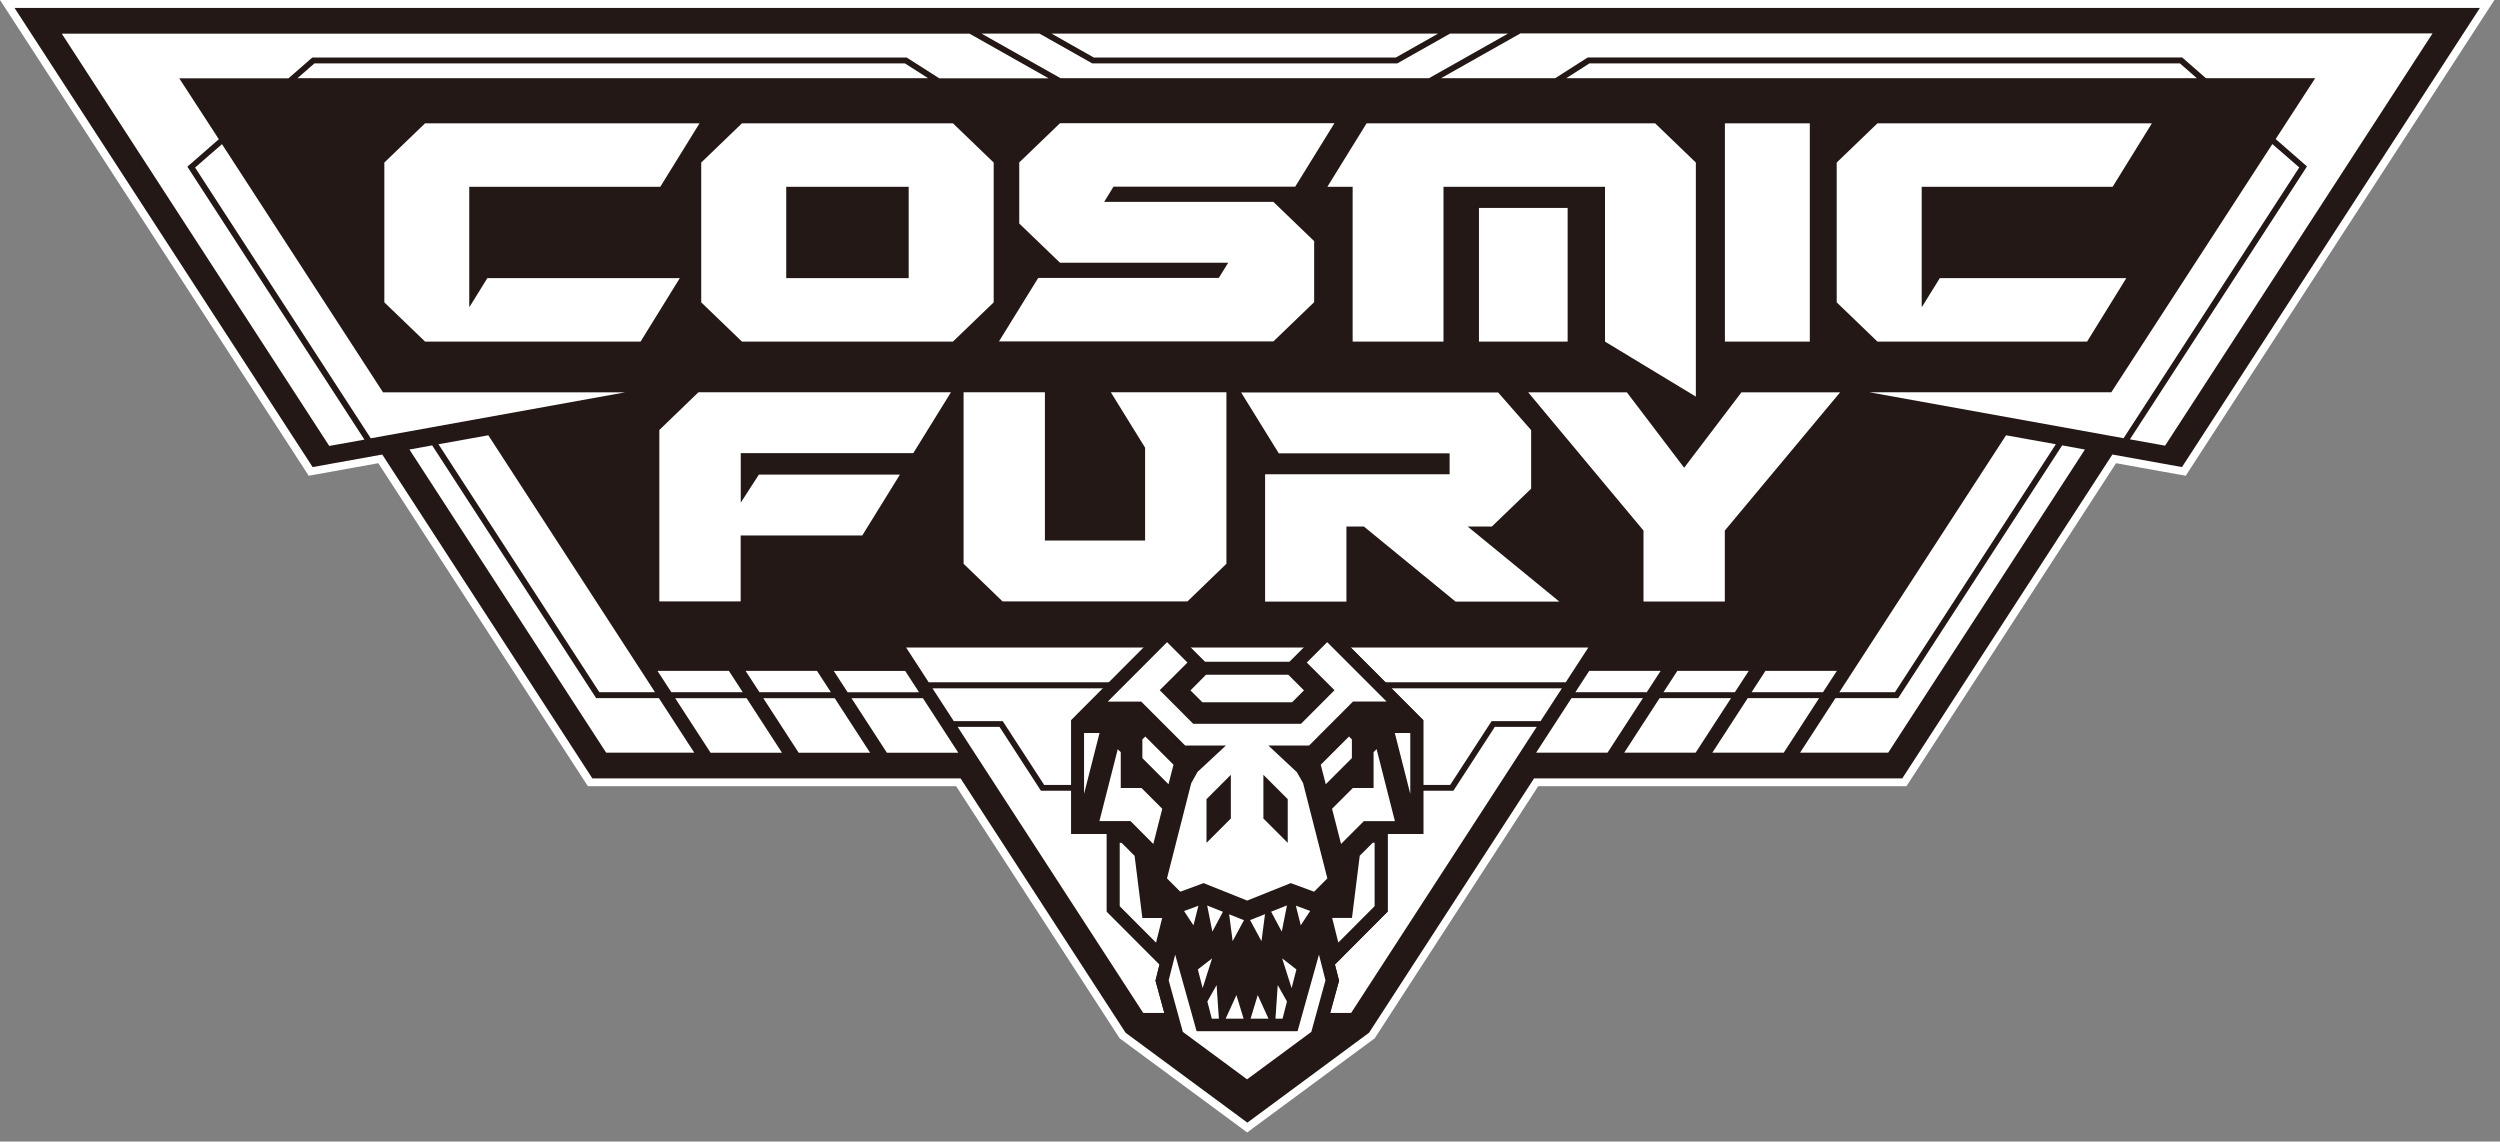
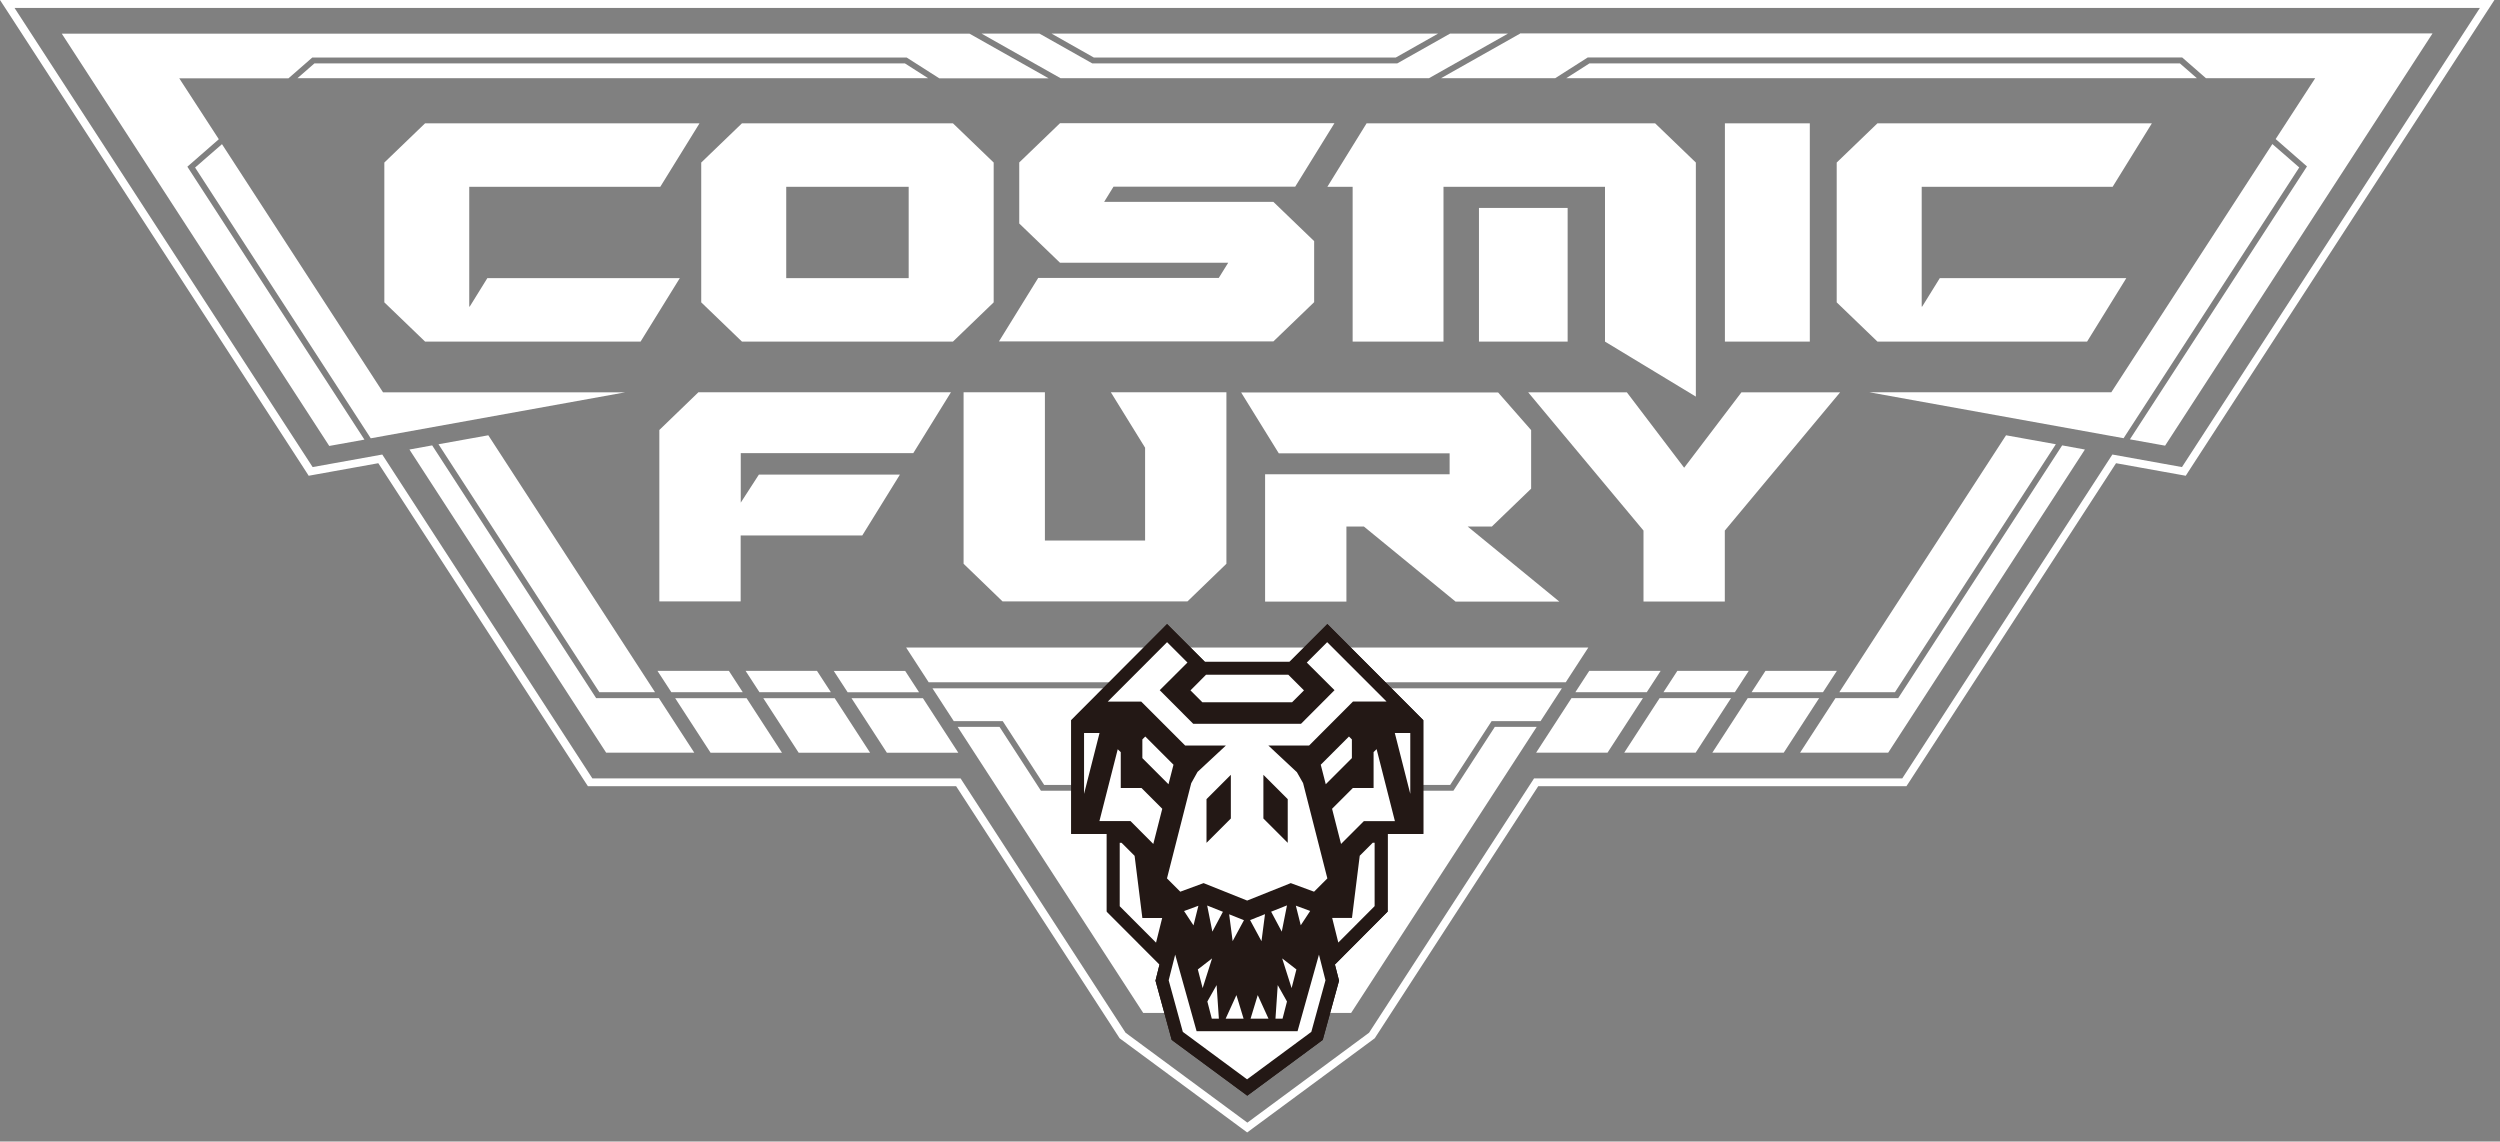
<svg xmlns="http://www.w3.org/2000/svg" viewBox="0 0 265 121" fill="none">
  <rect x="0" y="0" width="265" height="121" fill="#808080" stroke="none" />
  <g clip-path="url(#clip0_315_24979)">
-     <path d="M0.77 0.42L32.92 49.97L40.3 48.64L62.55 82.93H101.58L118.99 109.76L132.21 119.51L145.42 109.76L162.83 82.93H201.86L224.11 48.64L231.49 49.97L263.64 0.42H0.77Z" fill="#231815" />
    <path d="M1.54 0.84H262.87L231.29 49.51L223.91 48.18L201.64 82.51H162.61L145.12 109.47L132.22 119L119.31 109.47L101.82 82.51H62.79L40.52 48.18L33.14 49.51L1.54 0.84ZM0 0L0.84 1.29L32.42 49.96L32.72 50.43L33.27 50.33L40.1 49.1L62.07 82.96L62.32 83.34H101.35L118.59 109.92L118.67 110.05L118.79 110.14L131.7 119.67L132.2 120.04L132.7 119.67L145.61 110.14L145.73 110.05L145.81 109.92L163.05 83.34H202.08L202.33 82.96L224.3 49.1L231.14 50.33L231.69 50.43L231.99 49.96L263.57 1.29L264.41 0H0Z" fill="white" />
    <mask id="mask0_315_24979" style="mask-type:luminance" maskUnits="userSpaceOnUse" x="0" y="0" width="265" height="121">
      <path d="M264.41 0H0V120.03H264.41V0Z" fill="white" />
    </mask>
    <g mask="url(#mask0_315_24979)">
      <path d="M97.42 73.38L95.95 71.12H88.38L89.85 73.38H97.42ZM98.44 72.32H165.97L168.36 68.64H96.05L98.44 72.32ZM40.61 41.6L23.53 15.28L20.68 17.76L39.3 46.46L66.25 41.59H40.6L40.61 41.6ZM95.92 6.72H33.33L31.53 8.29H98.38L95.92 6.72ZM71.16 73.37H78.73L77.26 71.11H69.69L71.16 73.37ZM80.5 73.37H88.07L86.6 71.11H79.03L80.5 73.37ZM46.48 47.09L63.53 73.37H69.43L51.76 46.14L46.48 47.09ZM183.9 73.37L185.37 71.11H177.8L176.33 73.37H183.9ZM231.07 6.72H168.48L166.02 8.29H232.87L231.07 6.72ZM240.87 15.27L223.8 41.58H198.15L225.1 46.45L243.72 17.75L240.87 15.27ZM174.56 73.37L176.03 71.11H168.46L166.99 73.37H174.56ZM212.64 46.14L194.97 73.37H200.87L217.92 47.09L212.64 46.14ZM193.24 73.37L194.71 71.11H187.14L185.67 73.37H193.24ZM63.19 74L45.81 47.21L43.4 47.65L64.25 79.78H73.59L69.84 74H63.19ZM158.45 77.05L154.06 83.82H150.1C149.93 83.82 149.79 83.68 149.79 83.51C149.79 83.34 149.93 83.2 150.1 83.2H153.72L158.11 76.44H163.3L165.56 72.96H98.84L101.1 76.44H106.29L110.68 83.2H114.3C114.47 83.2 114.61 83.34 114.61 83.51C114.61 83.68 114.47 83.82 114.3 83.82H110.34L105.95 77.05H101.51L121.18 107.37H143.22L162.89 77.05H158.45ZM175.92 74L172.17 79.78H179.74L183.49 74H175.92ZM151.47 8.29L159.85 3.56H153.71L148.11 6.72H115.78L110.18 3.56H104.04L112.42 8.29H151.47ZM185.26 74L181.51 79.78H189.08L192.83 74H185.26ZM201.21 74H194.56L190.81 79.78H200.15L221 47.65L218.59 47.21L201.21 74ZM161.13 3.56L152.75 8.29H164.85L168.3 6.09H231.31L233.83 8.29H245.41L241.22 14.74L244.54 17.64L225.77 46.57L229.5 47.24L257.85 3.54H161.12L161.13 3.56ZM166.58 74L162.83 79.78H170.4L174.15 74H166.58ZM147.95 6.1L152.44 3.56H111.46L115.95 6.1H147.95ZM23.19 14.75L19 8.3H30.58L33.1 6.1H96.11L99.56 8.3H111.15L102.77 3.57H6.55L34.9 47.27L38.63 46.6L19.86 17.67L23.18 14.77L23.19 14.75ZM90.26 74.01L94.01 79.79H101.58L97.83 74.01H90.26ZM71.57 74.01L75.32 79.79H82.89L79.14 74.01H71.56H71.57ZM80.91 74.01L84.66 79.79H92.23L88.48 74.01H80.91Z" fill="white" />
      <path d="M69.99 19.8L74.15 13.07H45.06L40.74 17.23V32.05L45.06 36.21H67.9L72.06 29.48H51.66L49.79 32.5H49.74V19.8H69.98H69.99ZM117.05 21.41V21.38L118.03 19.79H137.29L141.45 13.06H112.36L108.04 17.22V23.69L112.36 27.85H130.19L129.19 29.46H110.05L105.89 36.19H134.98L139.3 32.03V25.56L134.98 21.4H117.05V21.41ZM78.65 13.07L74.33 17.23V32.05L78.65 36.21H101.01L105.33 32.05V17.23L101.01 13.07H78.65ZM96.32 29.48H83.34V19.8H96.32V29.48ZM156.77 36.21H166.17V22.04H156.77V36.21ZM144.86 13.07L140.7 19.8H143.38V36.21H153.01V19.8H170.13V36.21L179.76 42.04V17.23L175.44 13.07H144.86ZM182.84 36.21H191.84V13.07H182.84V36.21ZM203.75 32.5H203.7V19.8H223.94L228.1 13.07H199.01L194.69 17.23V32.05L199.01 36.21H221.23L225.39 29.48H205.62L203.75 32.5Z" fill="white" />
      <path d="M124.2 110.23L122.48 103.95L122.91 102.23L117.32 96.63V88.4H113.55V76.34L123.71 66.15L127.72 70.16H136.69L140.7 66.15L150.87 76.34V88.4H147.09V96.63L141.5 102.24L141.94 103.95L140.21 110.23L132.21 116.14L124.2 110.23Z" fill="#231815" />
      <path d="M184.59 41.59L178.52 49.58L172.45 41.59H161.99L174.21 56.24V63.76H182.83V56.24L195.05 41.59H184.59ZM158.16 55.79L162.3 51.8V45.59L158.8 41.6H131.56L135.55 48.05H153.66V50.27H134.1V63.77H142.72V55.81H144.57L154.29 63.77H165.29L155.57 55.81H158.16V55.79ZM69.89 45.57V63.75H78.51V56.76H91.4L95.39 50.31H80.44L78.52 53.28V48.03H96.81L100.8 41.58H74.03L69.9 45.57H69.89ZM121.38 47.44V57.3H110.76V41.58H102.14V59.76L106.27 63.75H125.87L130 59.76V41.58H117.75L121.37 47.44H121.38Z" fill="white" />
      <path d="M124.2 110.23L122.48 103.95L122.91 102.23L117.32 96.63V88.4H113.55V76.34L123.71 66.15L127.72 70.16H136.69L140.7 66.15L150.87 76.34V88.4H147.09V96.63L141.5 102.24L141.94 103.95L140.21 110.23L132.21 116.14L124.2 110.23Z" fill="#231815" />
      <path d="M116.55 77.7L114.91 84.15V77.7H116.55ZM118.8 83.53V79.73C118.7 79.63 118.59 79.52 118.48 79.42L116.54 87.03H119.83L122.25 89.46L123.2 85.73L121 83.53H118.8ZM120.27 90.72L118.89 89.34H118.69V96.06L122.54 99.92L123.19 97.31H121.09L120.27 90.73V90.72ZM144.13 90.72L143.31 97.3H141.21L141.86 99.91L145.71 96.05V89.33H145.51L144.13 90.71V90.72ZM136.96 74.44L138.22 73.18L136.56 71.52H127.84L126.19 73.18L127.45 74.44H136.97H136.96ZM147.85 77.7L149.49 84.15V77.7H147.85ZM145.6 79.73V83.53H143.4L141.2 85.73L142.15 89.46L144.57 87.04H147.86L145.92 79.41C145.81 79.51 145.71 79.62 145.6 79.72M124.39 81.06L121.4 78.07L121.09 78.38V80.36L123.86 83.13L124.39 81.06ZM140.53 83.13L143.3 80.36V78.38L142.99 78.07L140 81.06L140.53 83.13ZM126.51 98.09L127.03 96.01L125.51 96.57L126.51 98.09ZM127.96 95.98L128.51 98.75L129.63 96.65L127.95 95.98H127.96ZM130.29 96.91L130.66 99.76L131.86 97.54L130.28 96.91H130.29ZM138.12 82.98L140.7 93.11L139.29 94.52L136.82 93.61L132.2 95.46L127.58 93.61L125.11 94.52L123.7 93.11L126.27 83.02L126.94 81.82L129.94 79.03H125.63L120.97 74.37H117.42L123.71 68.07L125.87 70.23L122.93 73.16L126.48 76.72H137.91L141.46 73.16L138.52 70.23L140.68 68.07L146.97 74.36H143.42L138.76 79.03H134.45L137.47 81.85L138.11 82.98H138.12ZM130.47 82.13L127.89 84.71V89.34L130.47 86.76V82.13ZM136.5 84.71L133.92 82.13V86.76L136.5 89.34V84.71ZM138.88 96.56L137.36 96L137.88 98.08L138.88 96.56ZM135.87 98.74L136.42 95.97L134.74 96.64L135.86 98.74H135.87ZM133.72 99.75L134.09 96.9L132.51 97.53L133.71 99.75H133.72ZM137.54 109.31H126.84L124.57 101.19L123.88 103.91L125.38 109.38L132.19 114.41L139 109.38L140.5 103.91L139.81 101.19L137.54 109.31ZM127.48 104.74L128.48 101.59L126.97 102.76L127.48 104.74ZM128.44 107.98H129.2L128.96 104.42L127.98 106.16L128.45 107.98H128.44ZM131.82 107.98L131.06 105.48L129.92 107.98H131.81H131.82ZM135.19 107.98H135.95L136.42 106.16L135.44 104.42L135.2 107.98H135.19ZM132.57 107.98H134.46L133.32 105.48L132.56 107.98H132.57ZM136.91 104.74L137.42 102.76L135.91 101.59L136.91 104.74Z" fill="white" />
    </g>
  </g>
  <defs>
    <clipPath id="clip0_315_24979">
      <rect width="264.41" height="120.03" fill="white" />
    </clipPath>
  </defs>
</svg>